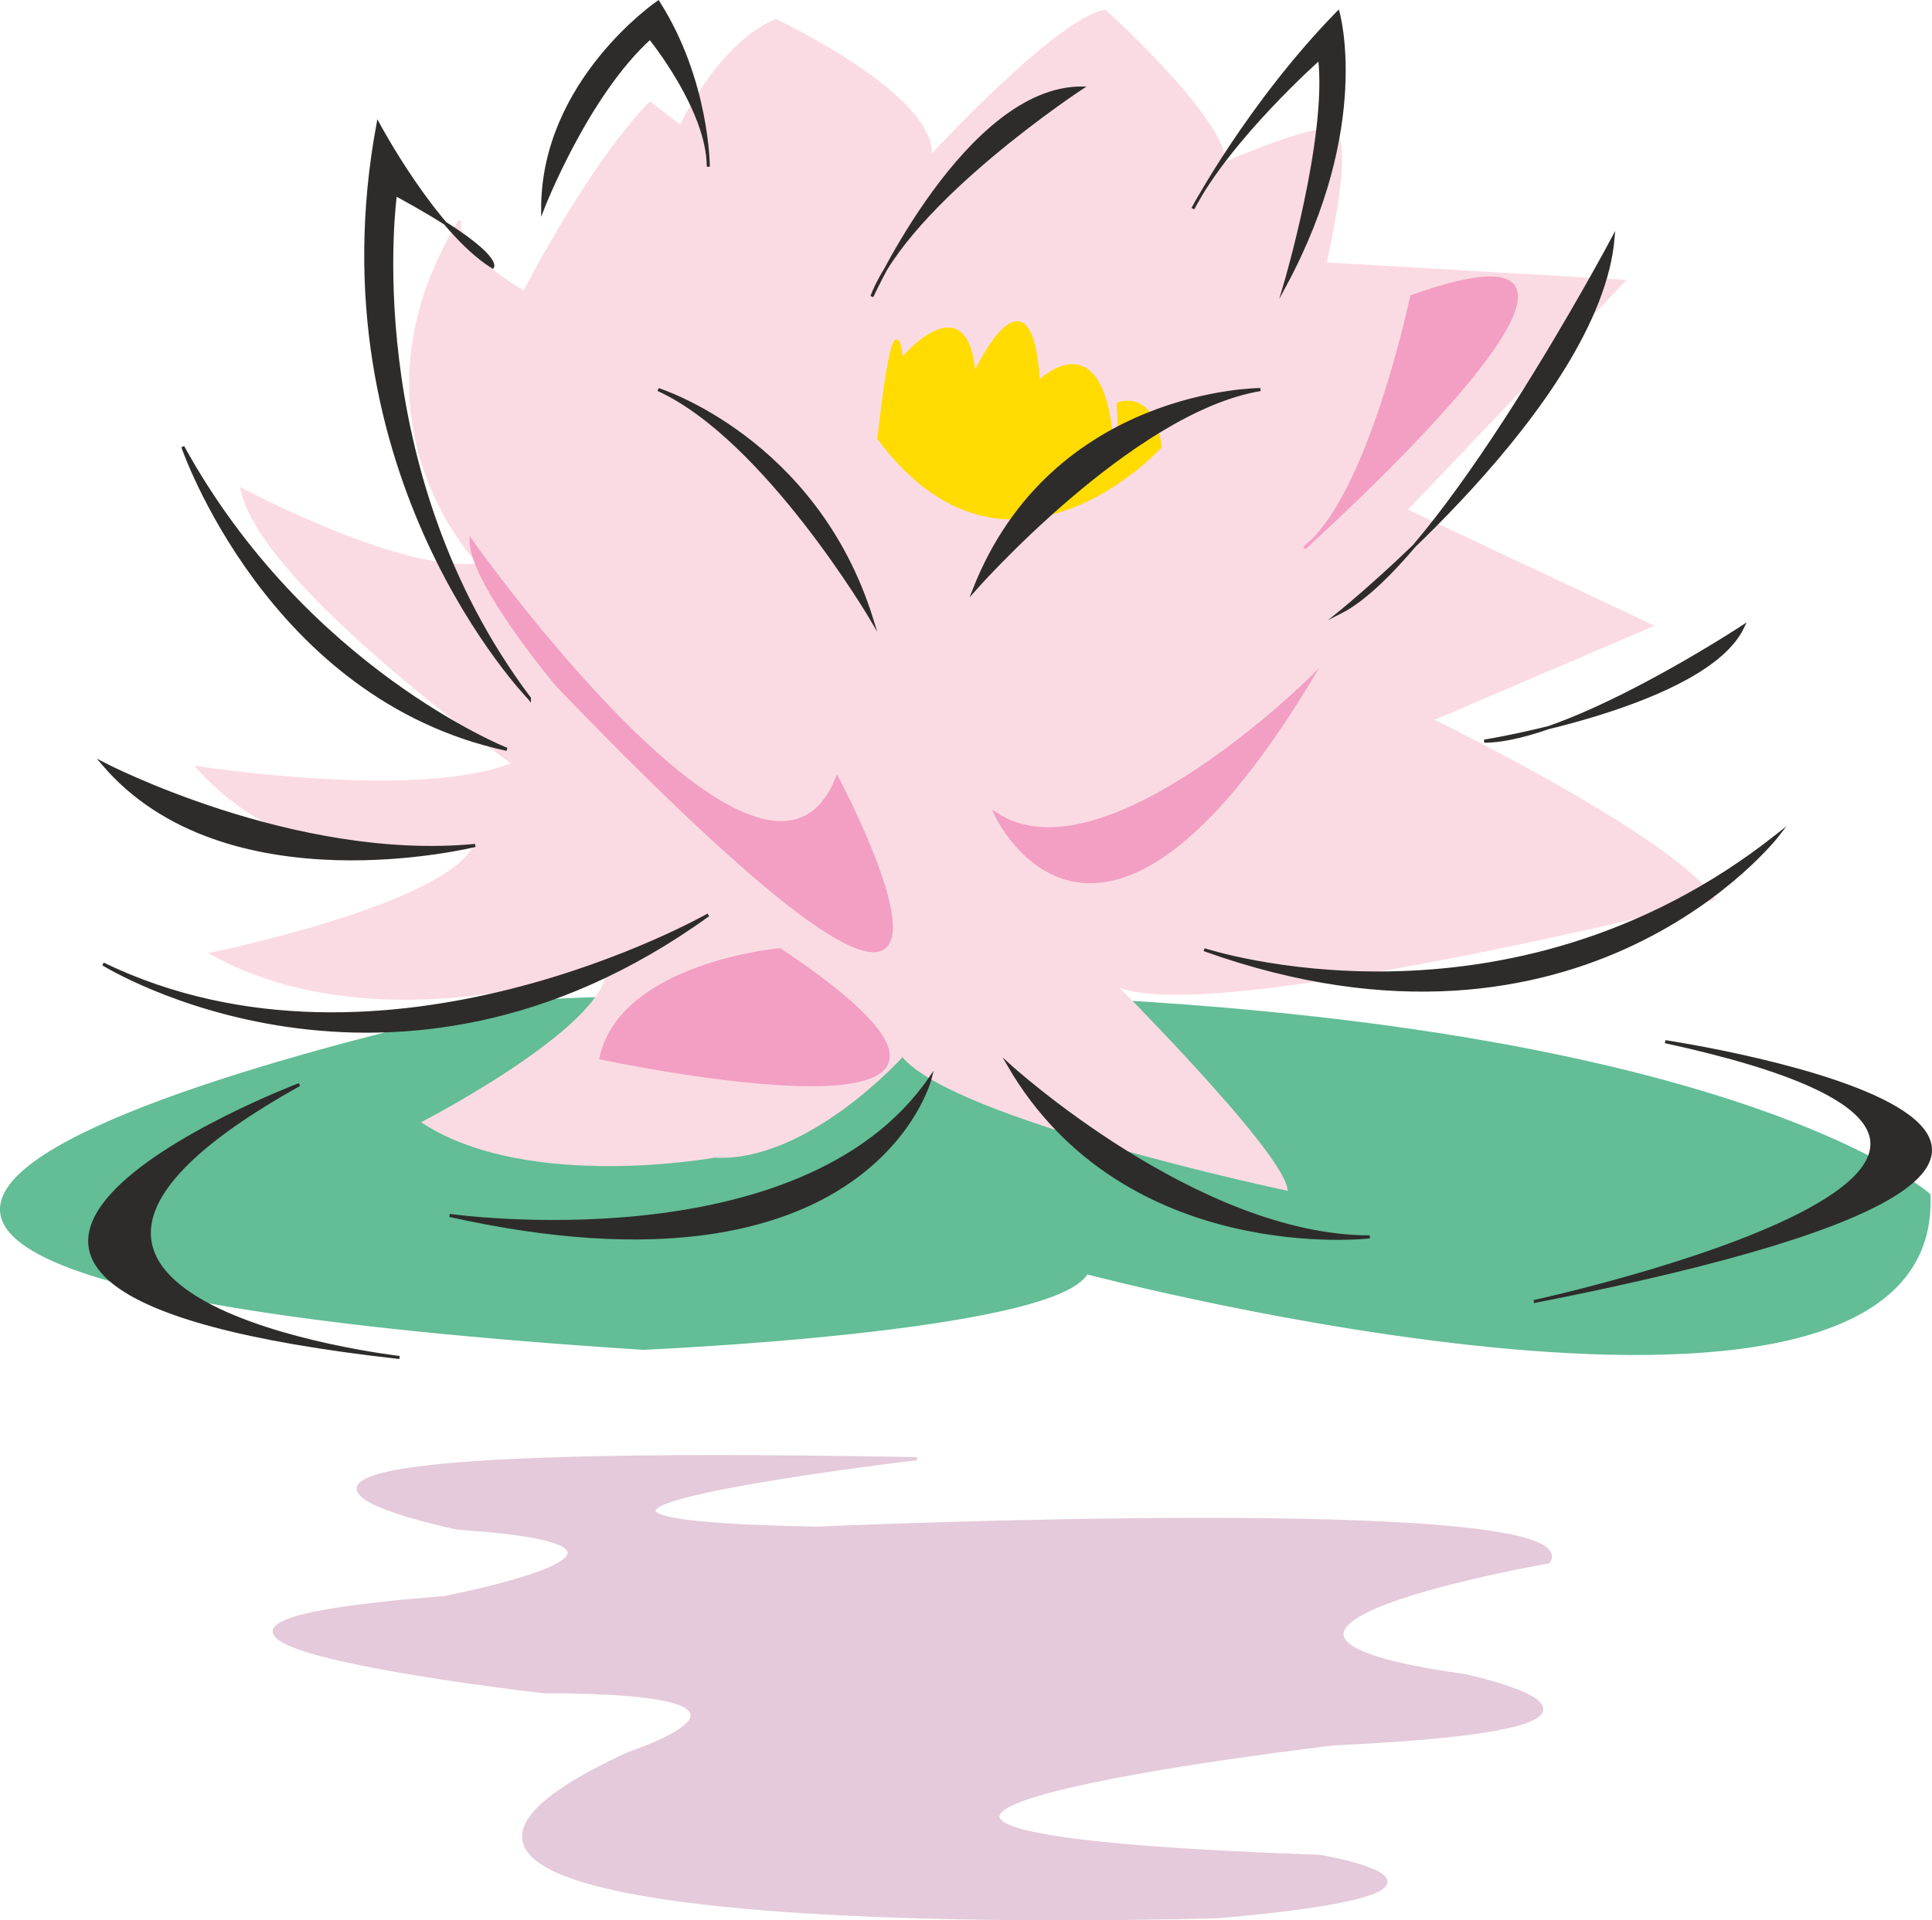
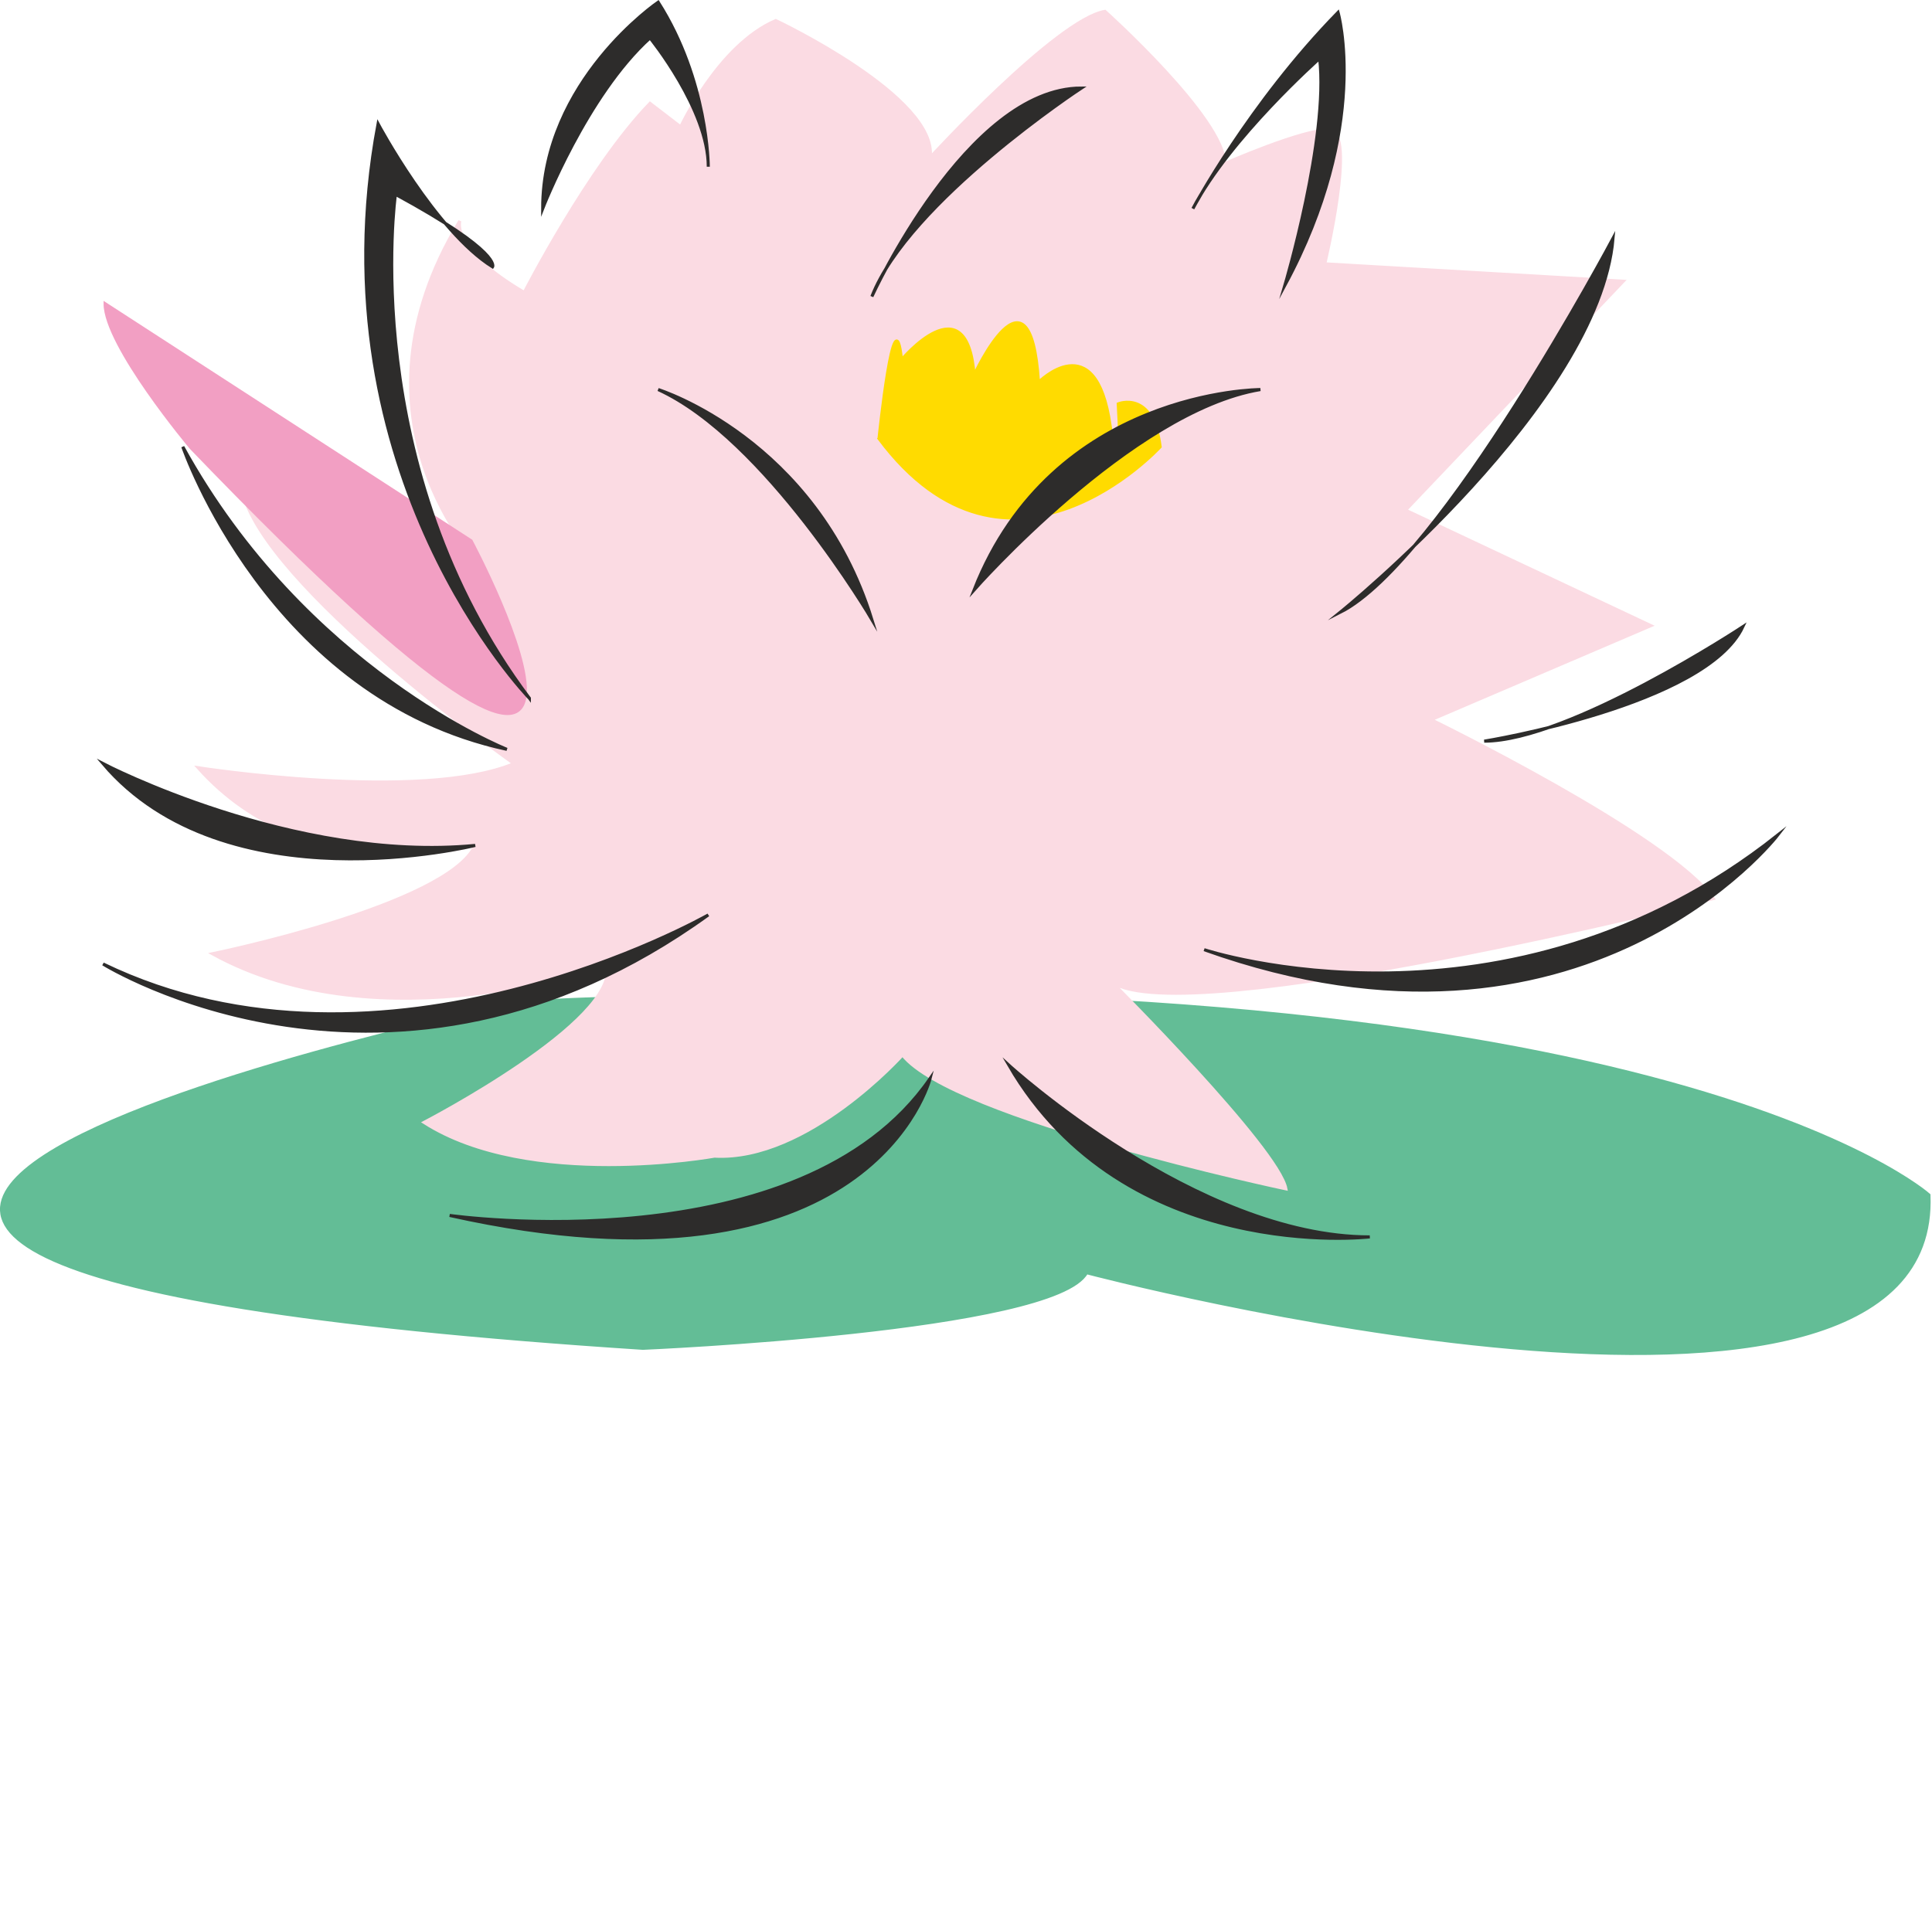
<svg xmlns="http://www.w3.org/2000/svg" width="181.419" height="180.361" viewBox="0 0 136.064 135.27">
  <path d="M277.55 422.745s-87.912 18.144 8.496 24.408c0 0 29.016-1.224 31.248-5.328 0 0 60.192 15.912 59.328-5.472 0 0-19.44-17.496-99.072-13.608z" style="fill:#63bd96;stroke:#63bd96;stroke-width:.216;stroke-miterlimit:10.433" transform="translate(-240.772 -352.177)" />
  <path d="M288.71 361.113s2.664-5.76 6.696-7.488c0 0 11.448 5.4 10.872 9.648 0 0 8.928-9.72 12.312-10.296 0 0 8.424 7.56 8.424 10.728 0 0 5.544-2.448 7.416-2.376 1.872.144-.36 9.432-.36 9.432l21.024 1.224-15.336 16.128 17.28 8.136-15.48 6.624s16.704 8.136 19.872 12.6c0 0-37.152 9.36-42.336 5.904 0 0 11.736 11.736 12.24 14.544 0 0-23.472-4.968-27-9.432 0 0-6.696 7.488-13.248 7.128 0 0-13.032 2.376-20.448-2.376 0 0 13.752-7.128 12.888-11.088 0 0-15.912 5.76-27.792-.792 0 0 16.56-3.384 18.504-7.632 0 0-11.736 3.24-19.512-5.472 0 0 15.696 2.448 22.248-.288 0 0-17.712-12.528-19.152-19.296 0 0 11.448 6.12 16.776 5.256 0 0-10.008-10.08-1.44-24.192 0 0-.72 1.944 4.536 5.04 0 0 4.536-8.856 8.856-13.32z" style="fill:#fbdbe3;stroke:#fbdbe3;stroke-width:.216;stroke-miterlimit:10.433" transform="translate(-240.772 -352.177)" />
-   <path d="M310.886 409.497s7.056 15.624 22.248-9.576c0 0-14.688 14.616-22.248 9.576zm-15.192 9.576s-11.16 1.008-12.6 7.632c0 0 35.352 7.56 12.6-7.632zm44.496-46.008s-2.952 14.112-7.56 17.712c0 0 27.792-24.912 7.56-17.712z" style="fill:#f29fc3;stroke:#f29fc3;stroke-width:.216;stroke-miterlimit:10.433" transform="translate(-240.772 -352.177)" />
  <path d="M302.678 383.073s1.08-10.512 1.584-5.544c0 0 4.608-5.544 5.112 1.08 0 0 3.96-8.64 4.536.504 0 0 4.032-4.104 5.04 3.024 1.08 7.128.576-1.512.576-1.512s2.448-1.008 2.952 3.024c0 0-10.656 11.664-19.8-.576z" style="fill:#ffdb00;stroke:#ffdb00;stroke-width:.216;stroke-miterlimit:10.433" transform="translate(-240.772 -352.177)" />
-   <path d="M273.95 390.273s20.736 29.304 25.776 16.704c0 0 16.704 31.32-19.728-6.552 0 0-6.048-7.2-6.048-10.152z" style="fill:#f29fc3;stroke:#f29fc3;stroke-width:.216;stroke-miterlimit:10.433" transform="translate(-240.772 -352.177)" />
+   <path d="M273.95 390.273c0 0 16.704 31.32-19.728-6.552 0 0-6.048-7.2-6.048-10.152z" style="fill:#f29fc3;stroke:#f29fc3;stroke-width:.216;stroke-miterlimit:10.433" transform="translate(-240.772 -352.177)" />
  <path d="M278.054 401.36s-15.264-15.695-10.656-40.463c0 0 4.032 7.56 8.064 10.08 0 0 .72-1.008-6.84-5.112 0 0-2.736 19.296 9.432 35.496zm.936-34.487s3.096-7.992 7.56-12.024c0 0 4.104 5.04 4.104 9.072 0 0 0-6.048-3.528-11.592 0 0-8.136 5.544-8.136 14.544zm52.272 5.4s3.096-10.44 2.448-15.984c0 0-6.336 5.616-8.928 10.584 0 0 3.96-7.416 10.224-13.824 0 0 2.304 7.992-3.744 19.224zm-29.088 23.544s-7.488-12.744-15.048-16.2c0 0 11.088 3.456 15.048 16.2zm-11.52 20.808s-22.824 13.032-42.624 3.456c0 0 20.304 12.672 42.624-3.456zm21.168 10.584s13.248 12.096 25.416 12.096c0 0-17.208 2.016-25.416-12.096zm13.752-8.136s21.312 7.056 40.392-8.064c0 0-13.608 17.64-40.392 8.064zm19.728-14.688s15.624-2.52 18.216-8.064c0 0-12.24 8.064-18.216 8.064zm-97.272 1.584s13.392 6.984 26.208 5.76c0 0-17.568 4.392-26.208-5.76zm5.616-22.32s6.048 17.712 22.824 21.312c0 0-14.184-5.616-22.824-21.312zm81.504 11.664s18.216-14.688 19.224-26.352c0 0-12.096 22.752-19.224 26.352zm-62.712 42.48s24.768 3.528 33.84-9.648c0 0-4.104 16.272-33.84 9.648zm36.936-44.064s11.088-12.6 20.16-14.112c0 0-14.616 0-20.16 14.112zm-7.2-20.664s6.696-14.688 14.76-14.688c0 0-12.168 7.992-14.76 14.688z" style="fill:#2d2c2b;stroke:#2d2c2b;stroke-width:.216;stroke-miterlimit:10.433" transform="translate(-240.772 -352.177)" />
-   <path d="M298.286 459.825s54.648-2.448 51.552 2.376c0 0-28.296 4.896-5.976 7.992 0 0 17.136 3.6-9.144 4.824 0 0-52.56 6.12-1.008 7.92 0 0 14.256 2.376-7.056 4.248 0 0-71.856 2.376-41.544-11.52 0 0 13.176-4.32-6.048-4.32 0 0-37.512-4.248-7.056-6.624 0 0 19.224-3.672 1.008-4.896 0 0-29.448-6.048 32.328-4.896 0 0-36.432 4.32-7.056 4.896z" style="fill:#e4cada;stroke:#e4cada;stroke-width:.216;stroke-miterlimit:10.433" transform="translate(-240.772 -352.177)" />
-   <path d="M261.854 428.577s-37.512 14.256 7.056 19.224c0 0-34.416-3.96-7.056-19.224zm87.048 15.263s46.584-10.151 9.144-18.287c0 0 47.592 7.128-9.144 18.288z" style="fill:#2d2c2b;stroke:#2d2c2b;stroke-width:.216;stroke-miterlimit:10.433" transform="translate(-240.772 -352.177)" />
</svg>